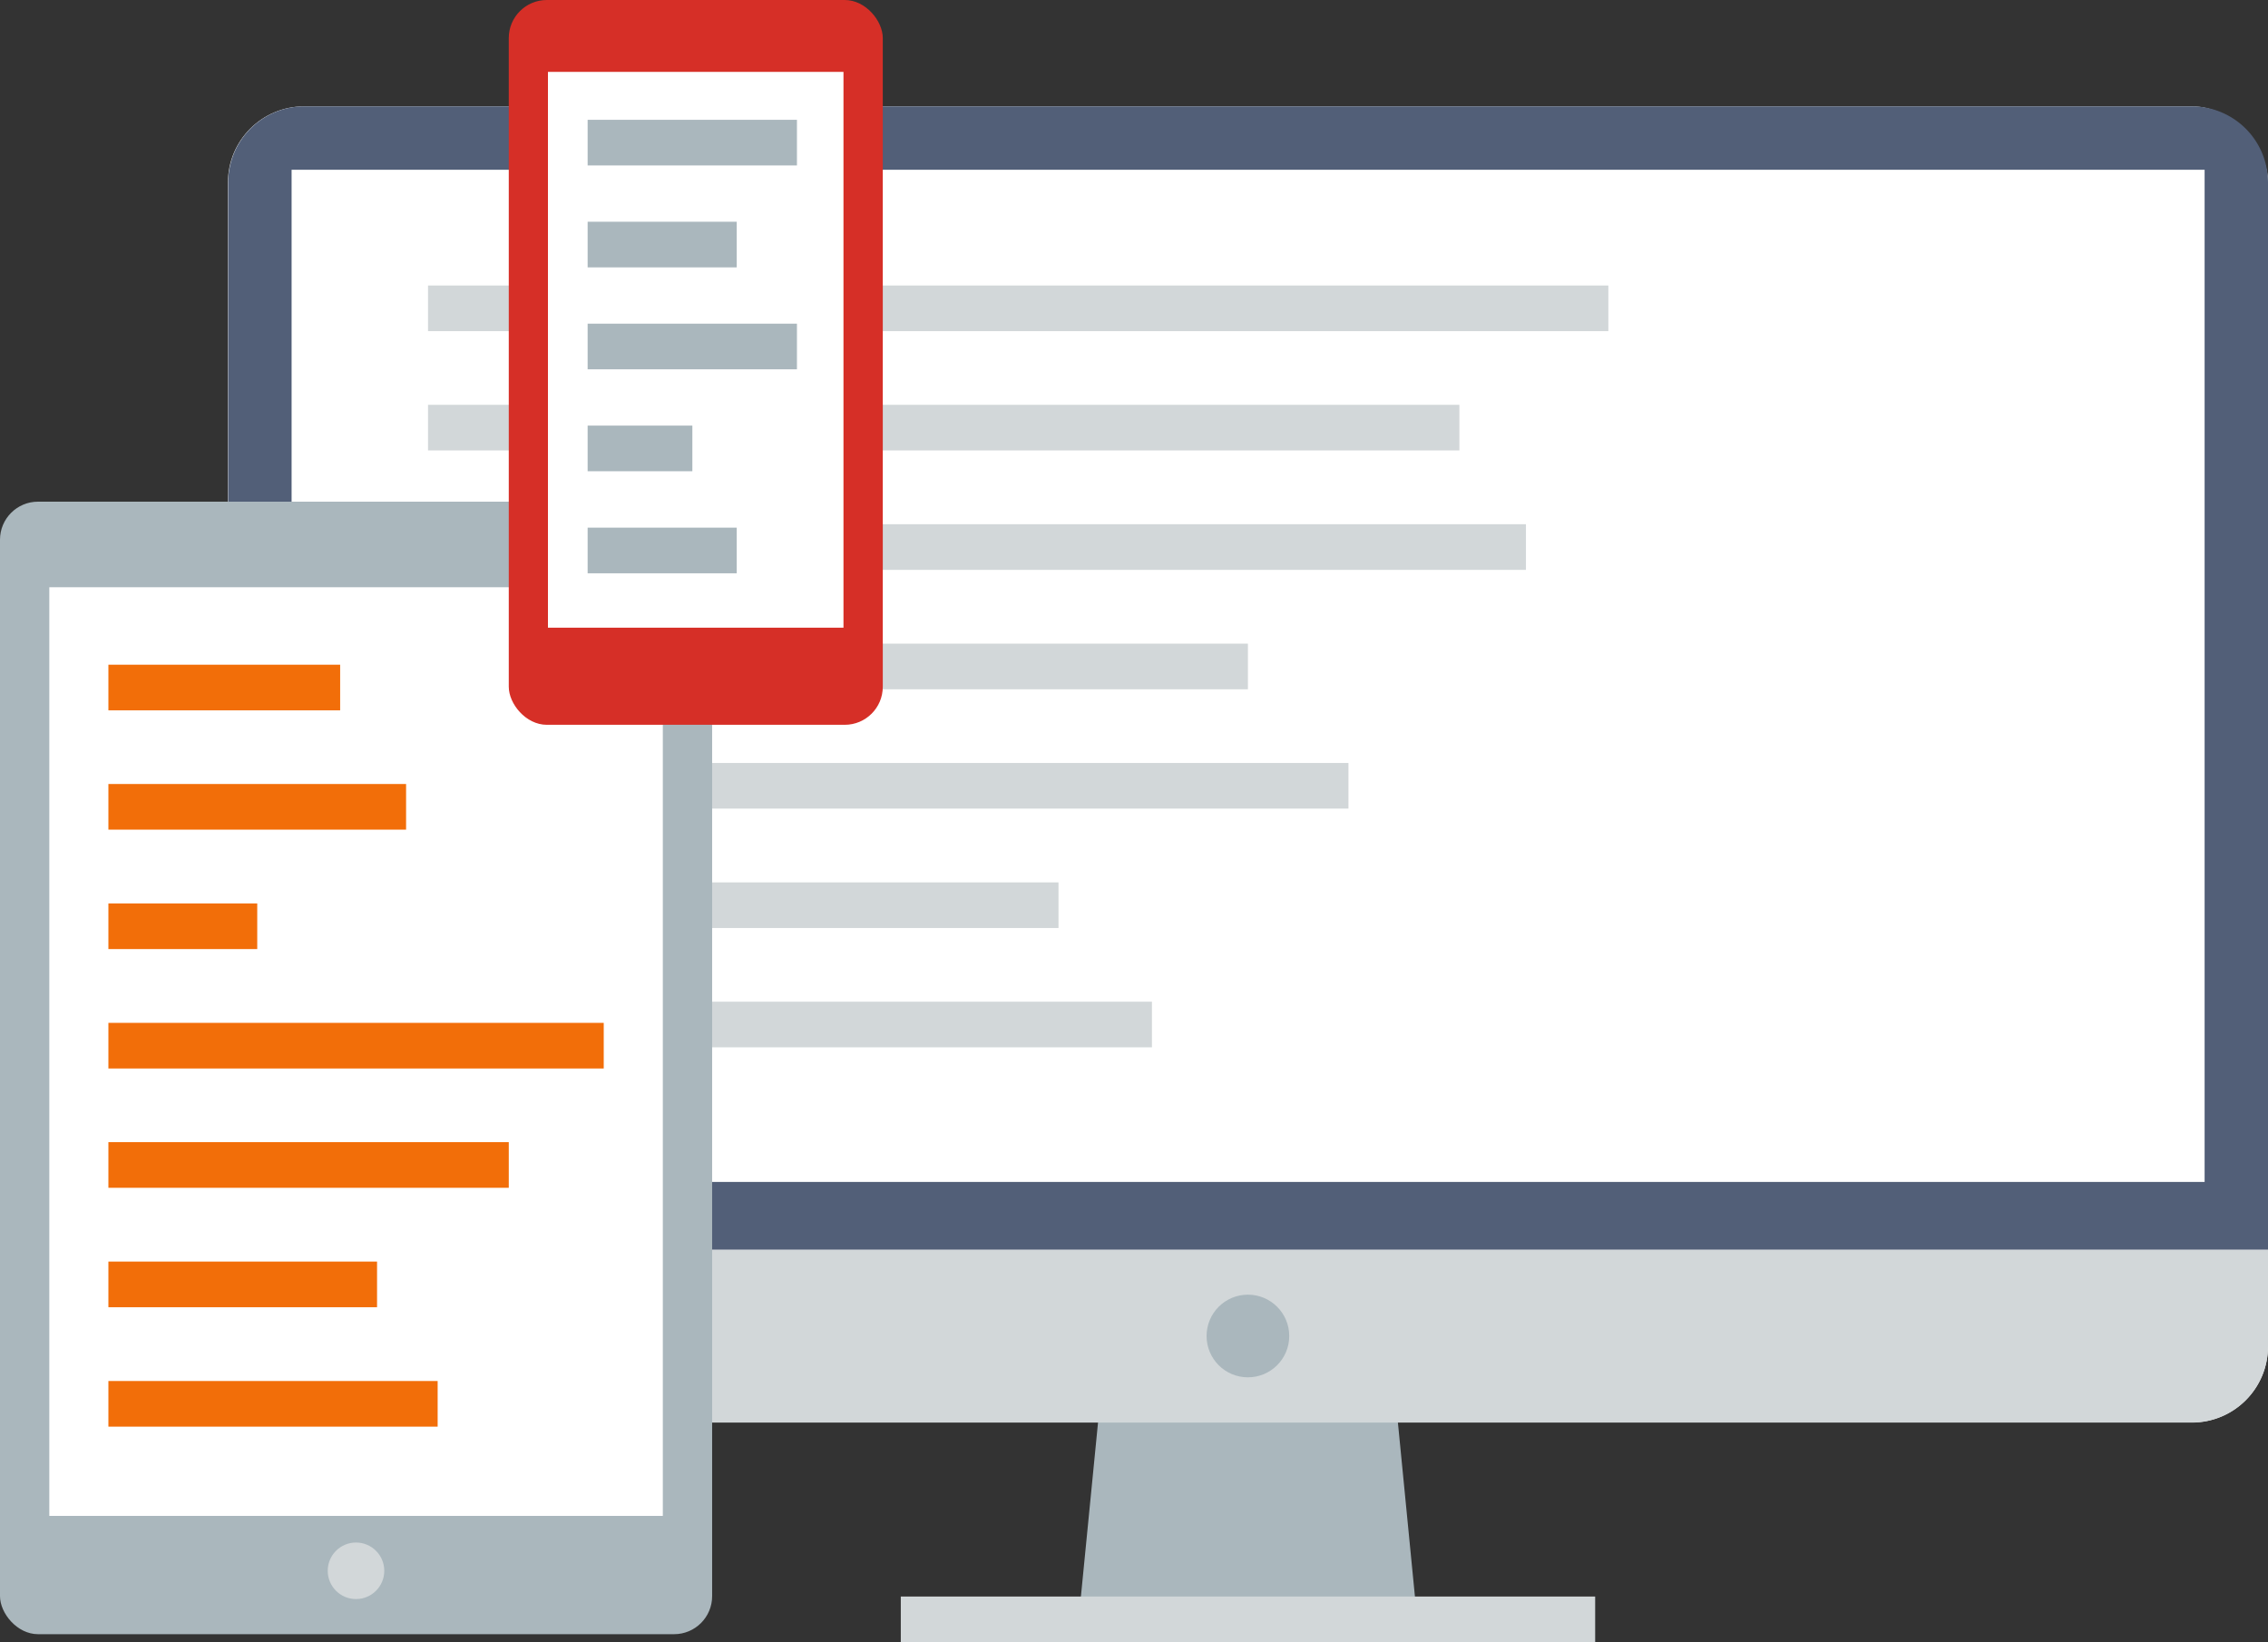
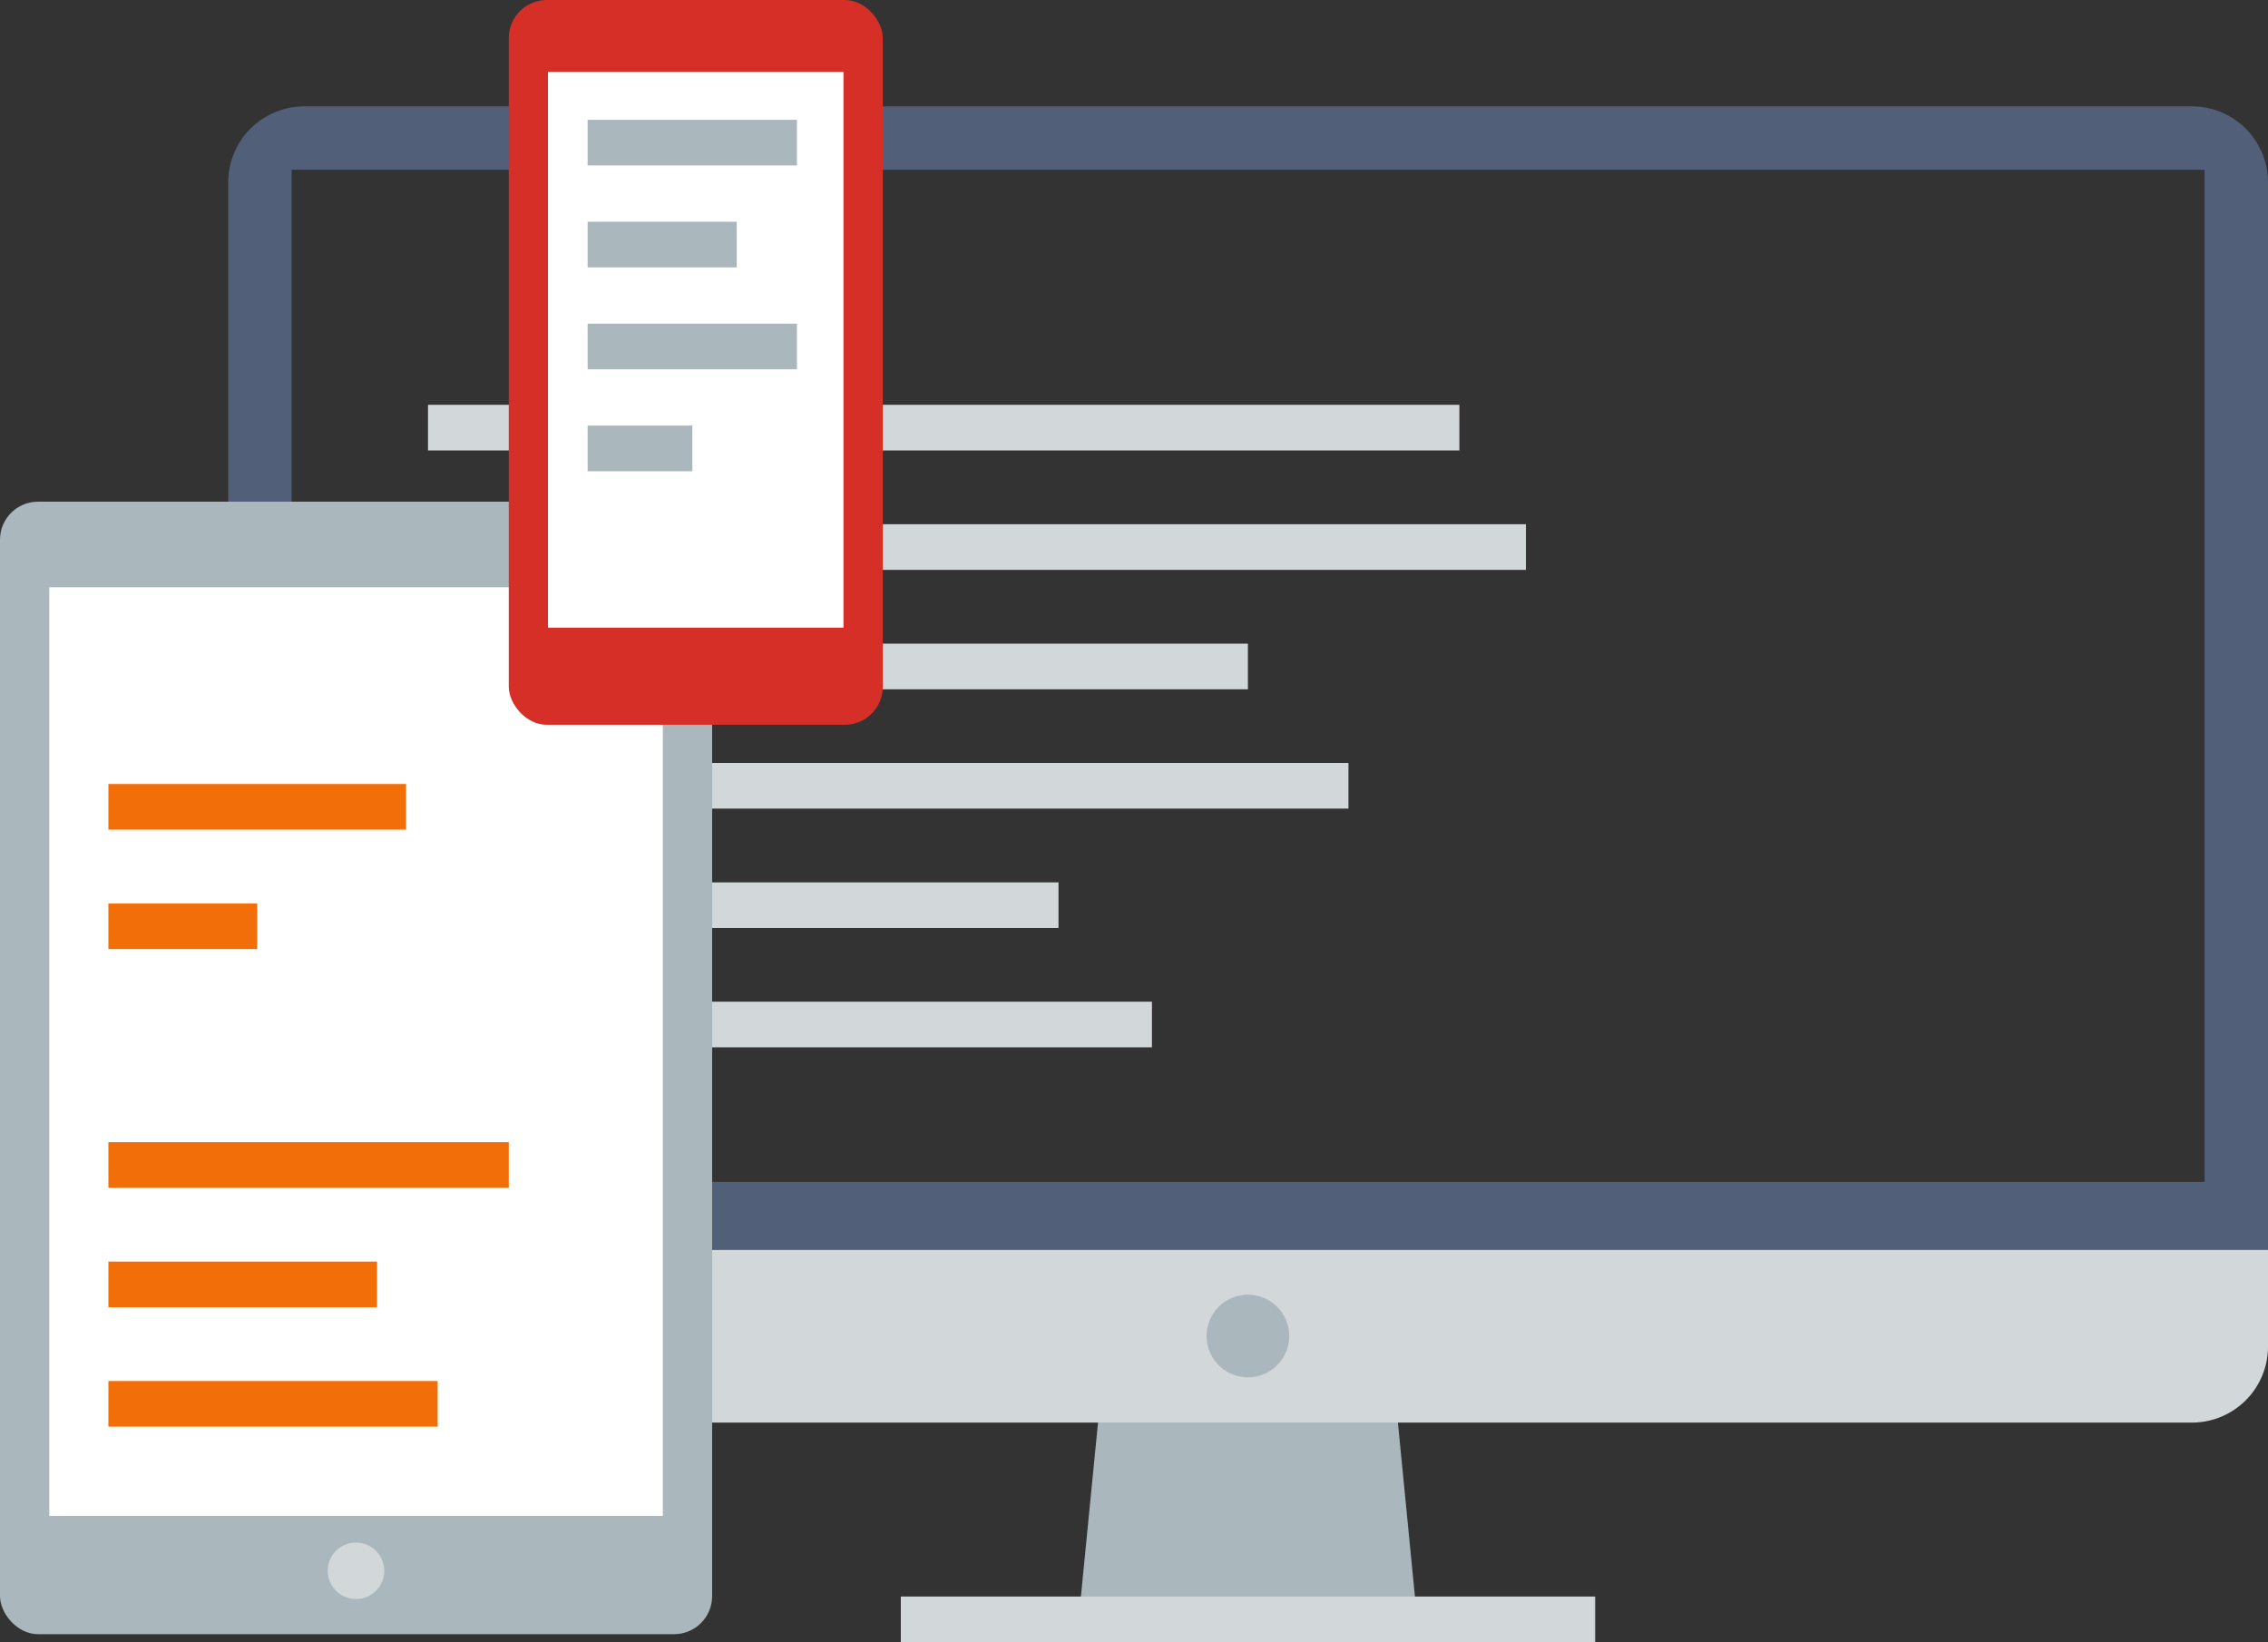
<svg xmlns="http://www.w3.org/2000/svg" viewBox="0 0 178.89 129.53">
  <rect x="0" y="0" width="178.89" height="129.53" fill="#333333" stroke="none" />
  <defs>
    <style>.cls-1{fill:#fff;}.cls-2{fill:#aab7bd;}.cls-3,.cls-6,.cls-8{fill:none;stroke-miterlimit:10;stroke-width:3.6px;}.cls-3{stroke:#d2d7d9;}.cls-4{fill:#d2d7d9;}.cls-5{fill:#525f78;}.cls-6{stroke:#f26e09;}.cls-7{fill:#d62f27;}.cls-8{stroke:#aab7bd;}</style>
  </defs>
  <title>Asset 4</title>
  <g id="Layer_2" data-name="Layer 2">
    <g id="Layer_1-2" data-name="Layer 1">
-       <rect class="cls-1" x="17.98" y="8.39" width="160.91" height="103.81" rx="6" ry="6" />
      <polygon class="cls-2" points="111.78 127.73 85.08 127.73 86.88 109.44 109.99 109.44 111.78 127.73" />
      <line class="cls-3" x1="71.05" y1="127.73" x2="125.82" y2="127.73" />
      <path class="cls-4" d="M18,98.57H178.89a0,0,0,0,1,0,0v7.64a6,6,0,0,1-6,6H24a6,6,0,0,1-6-6V98.57A0,0,0,0,1,18,98.57Z" />
      <path class="cls-5" d="M178.89,98.57V14.39a6,6,0,0,0-6-6H24a6,6,0,0,0-6,6V98.57ZM23,13.39H173.89V93.23H23Z" />
-       <line class="cls-3" x1="33.76" y1="24.32" x2="126.86" y2="24.32" />
      <line class="cls-3" x1="33.76" y1="33.73" x2="115.11" y2="33.73" />
      <line class="cls-3" x1="33.76" y1="43.15" x2="120.36" y2="43.15" />
      <line class="cls-3" x1="33.76" y1="52.57" x2="98.43" y2="52.57" />
      <line class="cls-3" x1="33.76" y1="61.98" x2="106.36" y2="61.98" />
      <line class="cls-3" x1="33.76" y1="71.4" x2="83.49" y2="71.4" />
      <line class="cls-3" x1="33.76" y1="80.81" x2="90.86" y2="80.81" />
      <rect class="cls-2" y="39.57" width="56.17" height="89.33" rx="3" ry="3" />
      <circle class="cls-4" cx="28.08" cy="123.9" r="2.23" />
      <rect class="cls-1" x="3.89" y="46.32" width="48.39" height="73.25" />
      <circle class="cls-2" cx="98.43" cy="105.38" r="3.26" />
-       <line class="cls-6" x1="8.55" y1="54.23" x2="26.83" y2="54.23" />
      <line class="cls-6" x1="8.55" y1="63.64" x2="32.03" y2="63.64" />
      <line class="cls-6" x1="8.55" y1="73.06" x2="20.29" y2="73.06" />
-       <line class="cls-6" x1="8.55" y1="82.48" x2="47.62" y2="82.48" />
      <line class="cls-6" x1="8.55" y1="91.89" x2="40.13" y2="91.89" />
      <line class="cls-6" x1="8.55" y1="101.31" x2="29.74" y2="101.31" />
      <line class="cls-6" x1="8.55" y1="110.73" x2="34.52" y2="110.73" />
      <rect class="cls-7" x="40.13" width="29.5" height="57.17" rx="3" ry="3" />
      <rect class="cls-1" x="43.22" y="5.67" width="23.31" height="43.84" />
      <line class="cls-8" x1="46.35" y1="11.25" x2="62.86" y2="11.25" />
      <line class="cls-8" x1="46.35" y1="19.29" x2="58.11" y2="19.29" />
      <line class="cls-8" x1="46.35" y1="27.33" x2="62.86" y2="27.33" />
      <line class="cls-8" x1="46.35" y1="35.37" x2="54.61" y2="35.37" />
-       <line class="cls-8" x1="46.35" y1="43.42" x2="58.11" y2="43.42" />
    </g>
  </g>
</svg>